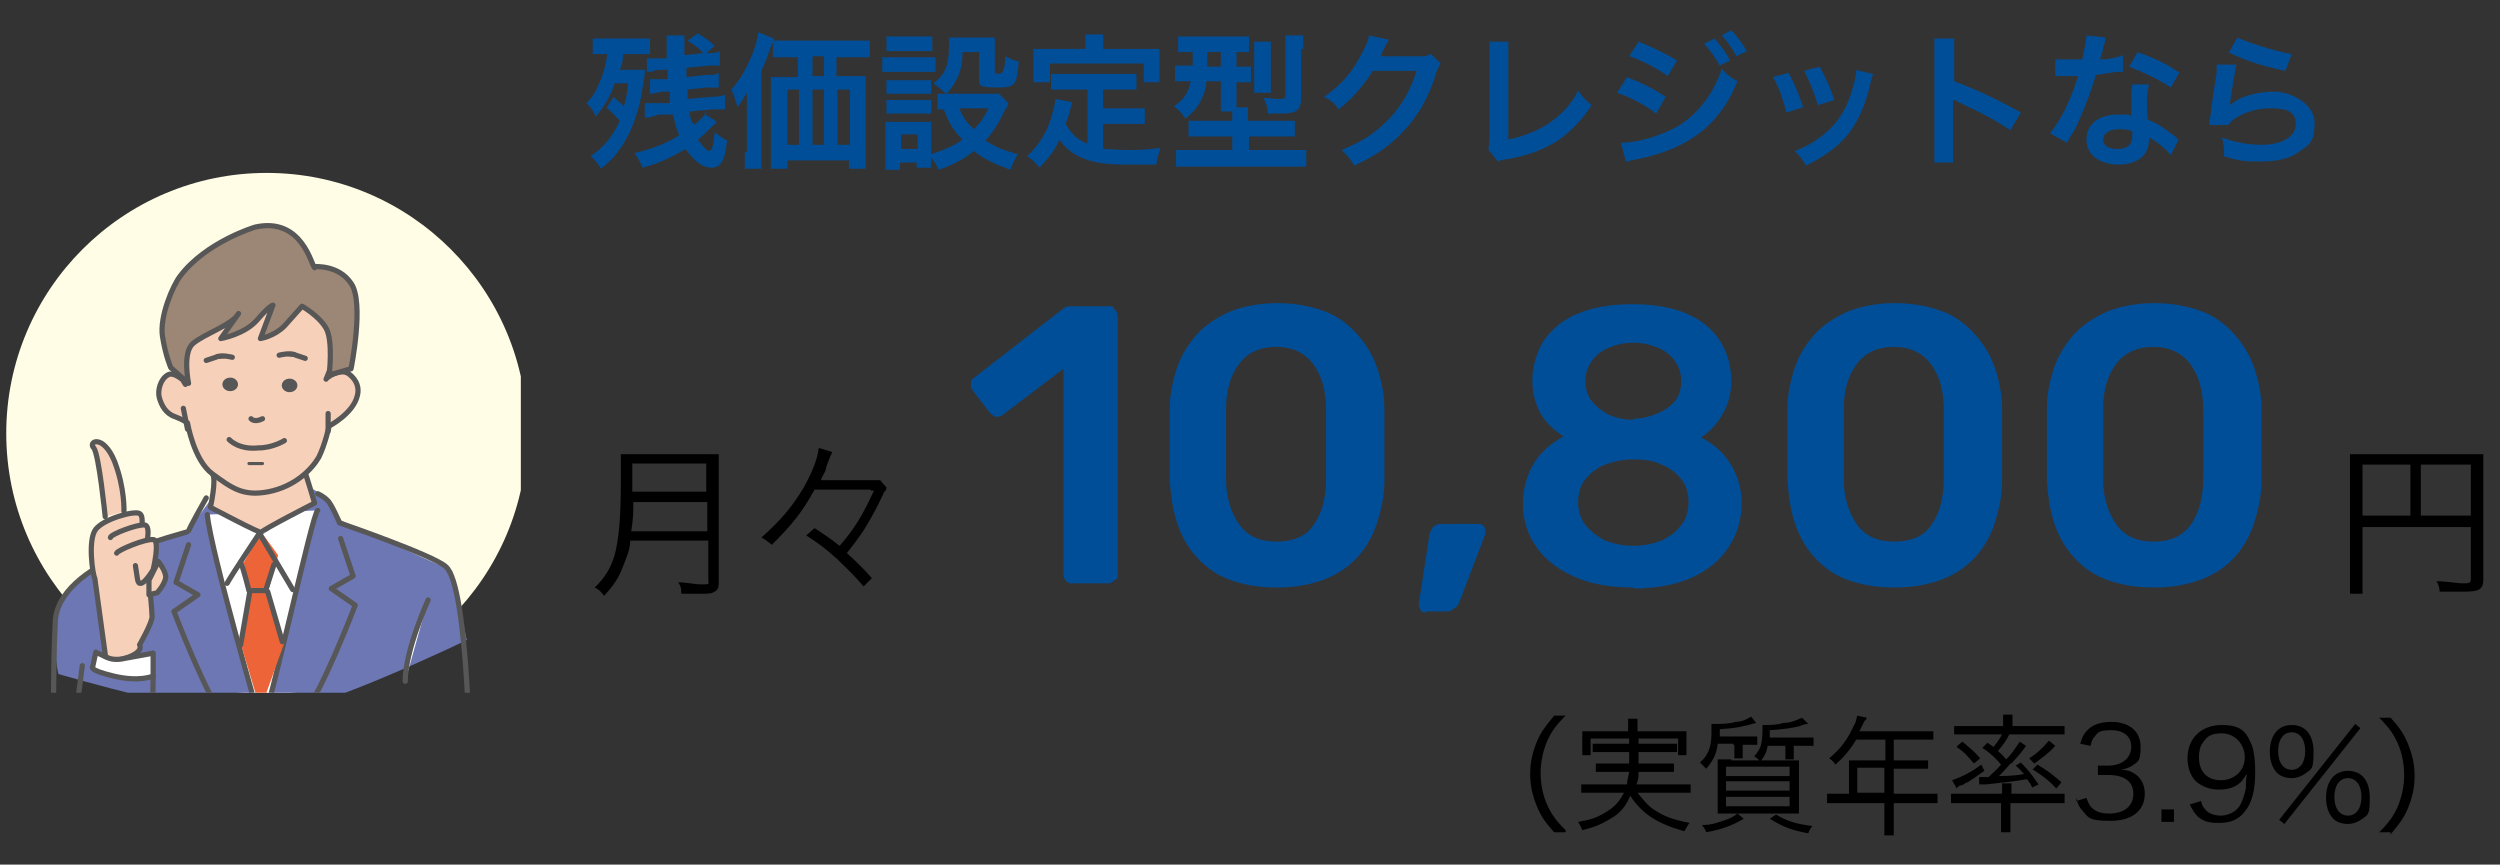
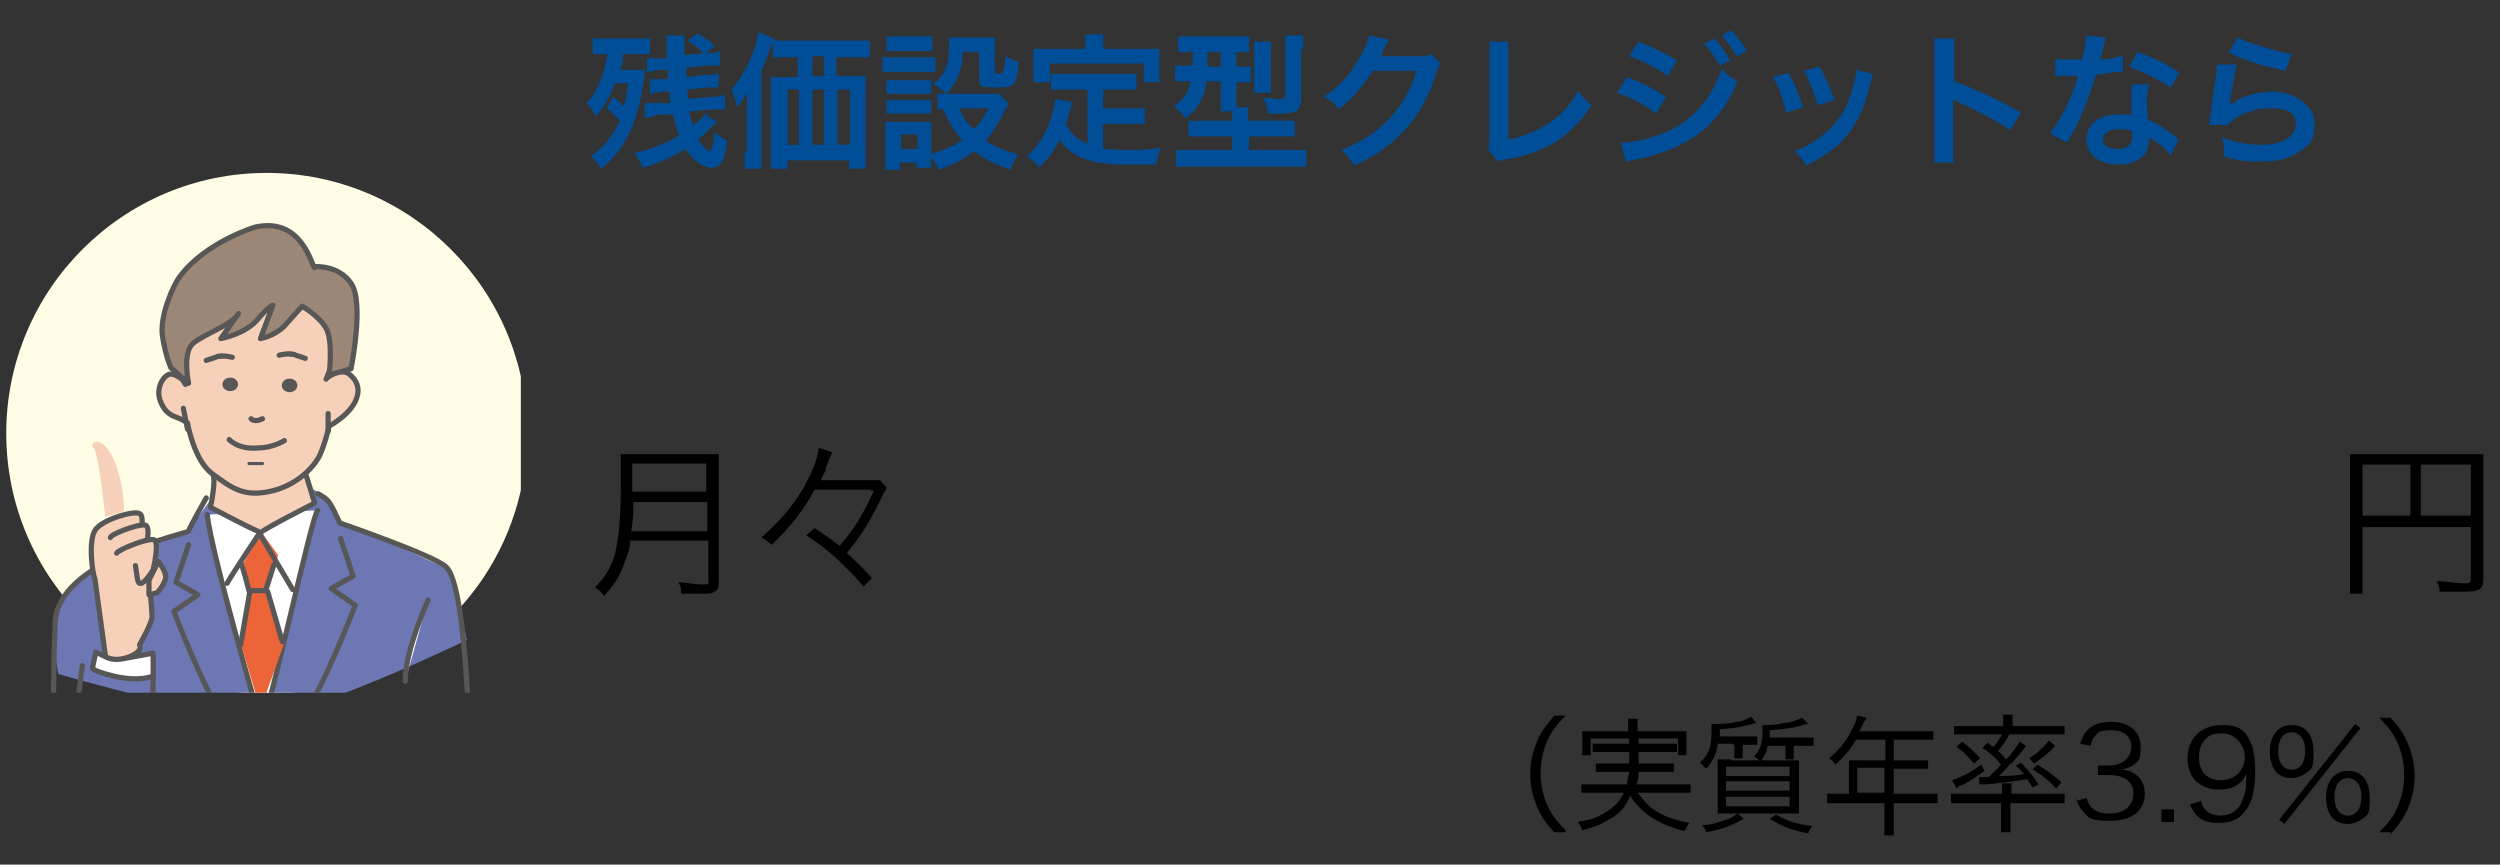
<svg xmlns="http://www.w3.org/2000/svg" id="_レイヤー_1" version="1.1" viewBox="0 0 240 83">
  <rect x="0" y="0" width="240" height="83" fill="#333333" stroke="none" />
  <defs>
    <style>
      .st0, .st1, .st2 {
        fill: none;
      }

      .st3, .st4 {
        fill: #585757;
      }

      .st5 {
        fill: #ec6437;
      }

      .st6 {
        fill: #6c77b4;
      }

      .st7, .st8, .st9, .st4, .st1, .st2 {
        stroke: #585757;
        stroke-linecap: round;
        stroke-linejoin: round;
      }

      .st7, .st8, .st9, .st4, .st2 {
        stroke-width: .5px;
      }

      .st7, .st10 {
        fill: #fff;
      }

      .st8, .st11 {
        fill: #f7d0b9;
      }

      .st12 {
        fill: #fffde5;
      }

      .st9 {
        fill: #9c8675;
      }

      .st1 {
        stroke-width: .3px;
      }

      .st13 {
        fill: #014e98;
      }

      .st14 {
        clip-path: url(#clippath);
      }
    </style>
    <clipPath id="clippath">
      <rect class="st0" y="16.5" width="50" height="50" />
    </clipPath>
  </defs>
  <g class="st14">
    <g>
      <path class="st12" d="M25.6,66.6c13.8,0,25-11.2,25-25s-11.2-25-25-25S.6,27.8.6,41.6s11.2,25,25,25Z" />
      <path class="st6" d="M44.9,61.4s-13.6,6.6-18.9,7.2c-5.3.6-20.4-3.9-20.4-3.9,0,0-1.1-4.9.6-7.6,1.7-2.8,11.8-6.1,11.8-6.1l2.5-3.4s8.1-.8,9.3-.7c1.2.2,3,3.1,3,3.1l10.6,4.8,1.4,6.6h0Z" />
      <path class="st10" d="M30.5,49c-.5.2-4.4,18.5-5.4,20.7,0,0-4.9-16.9-5.2-20.3" />
      <path class="st2" d="M30.5,49c-.5.2-4.4,18.5-5.4,20.7,0,0-4.9-16.9-5.2-20.3" />
      <path class="st5" d="M25.1,51.1l-1.7,2.9.6,2.7-.8,5.4,1.8,6,2.3-6.4-1.6-4.8,1-3.6s-1.6-2.2-1.6-2.2Z" />
      <path class="st2" d="M14.7,64.9s.1,13.1-3.2,14.7-5.9,1-6.4-6.2c0,0,0-10.4.2-13.5,0-6.1,12.7-8.7,12.8-8.9,0-.2,1.7-3.2,1.7-3.2" />
      <path class="st11" d="M10.1,49.6s-.6-6-1.1-6.6c-.6-.6.9-1.4,2,1.3,1,2.6.9,4.8.9,4.8" />
-       <path class="st2" d="M10.1,49.6s-.6-6-1.1-6.6c-.6-.6.9-1.4,2,1.3,1,2.6.9,4.8.9,4.8" />
      <path class="st11" d="M20.4,45.5c.4.5-.2,3.2-.2,3.2,0,0,4.9,2.6,4.9,2.4s5.1-2.8,5.1-2.8c0,0-.7-2.4-1-3.2" />
      <path class="st2" d="M20.4,45.5c.4.5-.2,3.2-.2,3.2,0,0,4.9,2.6,4.9,2.4s5.1-2.8,5.1-2.8c0,0-.7-2.4-1-3.2" />
      <path class="st8" d="M17.8,36.7s-1.1-1.1-1.7-.7c-.7.4-1,1.5-.8,2.2s.6,1.5,1.5,1.8c.8.3,1.2.6,1.2.6,0,0,.6,3.6,2.4,4.9s2.9,2.2,5.4,1.7,4.1-2.1,4.8-3.3c.6-1.2,1-3,1-3,0,0,2.3-1.2,2.7-2.9.2-.7,0-1.5-.8-2.1s-2.1.3-2.2.5c0,0,2.1-4.5.3-6.1-1.8-1.7-5.1-4-9.3-1.5-4.2,2.5-6.3,5.4-4.5,8.1h0v-.2Z" />
      <path class="st9" d="M30.2,25.7c-.3-.2-1.2-4.9-5.7-3.9,0,0-4.7,1.4-7.2,4.7-.7.9-2,3.9-1.7,5.8.3,1.9.8,3,.8,3l1.7,1.5s-.6-2.9.4-3.8c1-.9,3.8-1.8,4.4-2.9l-1.7,2.4s2.3-.4,3.5-1.8,1.5-1.4,1.5-1.4l-1.2,3.2s1.3-.2,2.3-1.2c.9-1,1.7-1.9,1.7-1.9,0,0,1.6.9,2.3,2.1.7,1.2.3,4.5.3,4.5l2.1-.6s1.3-6.4,0-8.2c-1.2-1.8-3.5-1.6-3.5-1.6h0Z" />
      <path class="st4" d="M22.1,37.3c.3,0,.5-.2.5-.4s-.2-.4-.5-.4-.5.2-.5.4.2.4.5.4Z" />
      <path class="st4" d="M27.8,37.4c.3,0,.5-.2.5-.4s-.2-.4-.5-.4-.5.2-.5.4.2.4.5.4Z" />
      <path class="st3" d="M24.1,40.2s.3.4,1.1,0h-1.1Z" />
      <path class="st2" d="M24.1,40.2s.3.4,1.1,0" />
      <path class="st3" d="M22.3,34.3s-1.1-.3-1.6,0l-.9.3" />
      <path class="st2" d="M22.3,34.3s-1.1-.3-1.6,0l-.9.3" />
      <path class="st3" d="M26.8,34.1s1.1-.3,1.6,0l.9.3" />
      <path class="st2" d="M26.8,34.1s1.1-.3,1.6,0l.9.3" />
      <path class="st2" d="M22,42.2s.9,1,2.8.8c1.4,0,2.5-.7,2.5-.7" />
      <path class="st1" d="M23.9,44.5h1.3" />
      <path class="st2" d="M31.5,39.7v1.7" />
      <path class="st2" d="M17.6,39.2l.4,2" />
      <path class="st2" d="M21.8,56c.3-.6,3.1-4.8,3.1-4.8l3.2,5.4" />
      <path class="st11" d="M13.5,51.1s.4-1.5-.1-1.8-3.4.5-4.2,1.5-.3,4.4-.1,4.7l1,7.3s0,1,1.9.4,1.4-1.3,1.4-1.3c0,0,1.2-2.1,1.2-2.7s-.3-3.6-.3-3.6" />
      <path class="st2" d="M13.5,51.1s.4-1.5-.1-1.8-3.4.5-4.2,1.5-.3,4.4-.1,4.7l1,7.3s0,1,1.9.4,1.4-1.3,1.4-1.3c0,0,1.2-2.1,1.2-2.7s-.3-3.6-.3-3.6" />
      <path class="st11" d="M10.6,51.6c0-.3,2.6-1.3,3.3-1.2s0,2.6,0,2.6" />
      <path class="st2" d="M10.6,51.6c0-.3,2.6-1.3,3.3-1.2s0,2.6,0,2.6" />
      <path class="st11" d="M11.2,53.1c.1-.3,2.8-1.4,3.5-1.3.7,0,0,2.9,0,2.9,0,0-1.3,2.2-1.5.9l-.2-1.3" />
      <path class="st2" d="M11.2,53.1c.1-.3,2.8-1.4,3.5-1.3.7,0,0,2.9,0,2.9,0,0-1.3,2.2-1.5.9l-.2-1.3" />
      <path class="st2" d="M18.1,52.3l-1.2,3.6,2.1,1.2-2.3,1.6s3.2,8.4,5.1,10.7l1.9,2.3" />
      <path class="st2" d="M32.7,51.7l1.2,3.6-2.1,1.2,2.3,1.6s-3.2,8.4-5.1,10.7l-1.9,2.3" />
      <path class="st2" d="M23.1,54c.2.3.8,2.7.8,2.7h1.6l.8-2.5" />
      <path class="st2" d="M24,56.7l-.9,5.2" />
      <path class="st2" d="M25.7,56.8l1.4,4.8" />
      <path class="st8" d="M15.2,53.9s.8,1,.7,1.6-.8,1.4-.8,1.4l-.8.2v-1.4s.9-1.8.9-1.8Z" />
      <path class="st7" d="M9.2,62.7c.7,0,1.1.9,2.8.5,1.7-.3,2.7-.5,2.7-.5v2.2s-1.3.6-3.8,0-2-.9-2-.9l.3-1.4h0Z" />
      <path class="st2" d="M7.9,63.9l-1.3,10.1" />
      <path class="st10" d="M41.1,57.6s-2.2,4.8-2.2,7.8c0,0,2.2-7.8,2.2-7.8Z" />
      <path class="st2" d="M41.1,57.6s-2.2,4.8-2.2,7.8" />
      <path class="st2" d="M30.5,47.4s.5.2.9.6c.4.3,1.2,2.2,1.2,2.2,0,0,9,3.1,10.2,4.2,2.2,1.9,2.3,20.1,2.4,20.2l-.7,25.6c-2.1,0-5.4-.2-5.4-.2l-.2-15.3v-16.5" />
    </g>
  </g>
  <path class="st13" d="M67.6,10.9l1.2.8c0,.1-.3.3-.4.4-.5.5-.9.9-1.4,1.3.4.6.9,1.1,1.1,1.1s.4-.4.5-1.8c.4.3.8.6,1.2.8-.2,1.9-.6,2.6-1.5,2.6s-1.7-.7-2.5-1.8c-1.3.8-2.6,1.4-4.1,1.8-.3-.6-.4-.9-.8-1.4,1.7-.4,3-.9,4.3-1.7-.3-.7-.4-1.2-.6-2h-1.4c-.5.2-.9.3-1.3.3v-1.4h2.4v-1.1h-.8c-.4.1-.8.2-1.1.2v-1.4h1.7v-.9h-.8c-.4,0-.7.2-.9.2h-.3v-1.3h1.9v-2.2h1.7v1.9l1.8-.2c-.4-.5-.9-.8-1.5-1.2l1-.7c.6.4,1.1.7,1.6,1.2l-.8.7h0c.5,0,1,0,1.3-.2v1.4h-1.1l-2.1.2v.9l1.8-.2c.7,0,1,0,1.3-.2v1.4h-1.2l-1.8.2v.9l2.3-.2c.7,0,.9-.1,1.3-.2v1.4h-1.2l-2.2.2c0,.6.2.9.4,1.3.7-.5,1-.9,1.3-1.3l-.3.2h0ZM58.2,10.4l.7-1.1c.4.4.6.5,1,.9.2-.7.3-1.2.4-2.2h-1.3c-.4,1.3-1,2.2-1.8,3.2-.2-.5-.4-.8-.9-1.3.8-.8,1.2-1.7,1.6-2.9.2-.6.3-1.1.4-1.8h-1.4v-1.5h5.5v1.5h-2.6c0,.6,0,.8-.3,1.5h2.4c0,.3,0,.7-.2,1.6-.2,1.6-.7,3.3-1.4,4.7-.4.8-.9,1.5-1.4,2.1-.3.3-.5.5-1.2,1.1-.4-.6-.6-.9-1-1.2,1.3-.9,2.1-1.9,2.8-3.4-.4-.4-.7-.8-1.2-1.2,0,0,0,0,0,0ZM80.4,7.3h2.7v8.9h-1.6v-.8h-5.9v.8h-1.6V7.4h2.6v-1.9h-2.4v-1.6h9.3v1.6h-3.2v1.9h0ZM79.1,7.3v-1.9h-1.1v1.9h1.1ZM76.7,8.6h-1.1v5.3h1.1v-5.3ZM78,8.6v5.3h1.1v-5.3h-1.1ZM80.4,8.6v5.3h1.2v-5.3h-1.2ZM71.7,14.6v-5.7c-.3.5-.6,1-.9,1.4-.2-.7-.3-1.1-.6-1.7.9-1,1.5-2.1,2.1-3.6.3-.8.4-1.3.5-1.9l1.5.6c0,.3-.2.4-.3.8-.2.6-.5,1.4-.9,2.3v9.4h-1.6v-1.6h.2ZM96,9.1l.8.8s0,.3-.3.6c-.6,1.3-1.1,2.1-1.9,3,1,.6,1.6.9,3.1,1.3-.3.6-.5.9-.7,1.5-1.6-.6-2.5-1-3.5-1.8-.9.7-1.9,1.3-3.4,1.8-.2-.5-.4-.8-.7-1.2v1h-1.4v-.5h-1.6v.7h-1.4v-4.6h4.4v3.1c1.2-.4,2.2-.8,3-1.4-.9-.9-1.3-1.6-1.8-2.9h-.6v-1.5h6ZM94.9,10.4h-2.8c.3.8.7,1.4,1.4,2,.6-.6.9-1,1.4-2ZM86.5,12.9v1.4h1.6v-1.4h-1.6ZM85.1,4.9v-1.4h4.4v1.4h-4.4ZM84.7,7v-1.5h5.1v1.4h-5.2,0ZM85.1,9v-1.3h4.3v1.3h-4.3ZM85.1,10.9v-1.3h4.3v1.3h-4.3ZM93.9,5h-1.5c0,1.2-.2,1.9-.6,2.7-.3.5-.5.9-1,1.3-.4-.4-.8-.7-1.2-1,1.1-.8,1.5-1.7,1.5-3.5s0-.6,0-.9h4.4v3.3c0,.1.1.2.4.2.4,0,.6-.6.6-1.7.4.2.8.4,1.3.5-.2,2.3-.3,2.5-2.1,2.5s-1.7-.2-1.7-.9v-2.5h-.1ZM104.4,13.8v-5.2h-3.5v-1.5h8.2v1.5h-3.2v1.8h4v1.5h-4v2.4c.7,0,1.5.1,2.3.1s1.8,0,3.2-.2c-.2.6-.3,1-.4,1.6h-3c-3.3,0-5.1-.7-6.3-2.4-.4,1-1,1.7-1.9,2.7-.4-.5-.6-.7-1.2-1.1,1.1-1,2-2.4,2.4-4,.2-.6.3-1.2.3-1.5l1.6.3c0,.2,0,.3-.2.8,0,.3-.2.6-.4,1.3.6,1,1.1,1.5,2.1,1.9ZM104.2,4.7v-1.4h1.7v1.4h5.4v3.2h-1.5v-1.8h-9v1.8h-1.6v-3.2h5.2-.2ZM114.4,5h-1.3v-1.5h6.8v1.5h-1.2v1.4h1.4v1.5h-1.4v2.4h1.1v1.3h4.5v1.5h-4.4v1.3h5.5v1.6h-12.5v-1.6h5.4v-1.3h-4.2v-1.5h4.2v-.9h-1.1v-2.9h-1.4c0,.7-.2,1.2-.5,1.8-.3.7-.7,1.1-1.5,1.8-.3-.5-.6-.8-1.1-1.2,1-.7,1.4-1.3,1.6-2.4h-1.5v-1.5h1.7v-1.4h0ZM117.1,5h-1.2v1.4h1.3v-1.4h-.1ZM122,8.9h-1.6v-4.9h1.6v5h0ZM124.9,4.6v4.8c0,1.2-.4,1.5-2,1.5s-.7,0-1.2,0c0-.7-.2-1-.4-1.5.5,0,1.1.1,1.5.1s.6,0,.6-.3V3.4h1.7v1.3h-.2ZM137.4,5.2l.9.9c-.1.2-.2.3-.4.8-.6,2.1-1.6,4-2.9,5.4-1.3,1.5-2.8,2.6-5,3.6-.4-.7-.6-.9-1.2-1.5,1.4-.6,2.2-1,3.1-1.7,2-1.5,3.3-3.4,4.1-5.9h-4.2c-.9,1.4-1.9,2.6-3.3,3.7-.4-.6-.6-.8-1.4-1.2,1.6-1.1,2.6-2.2,3.6-4.1.4-.8.7-1.3.7-1.8l1.9.4s0,.2-.2.4c0,0,0,0-.2.4,0,0,0,0-.2.4,0,0,0,.3-.2.4h3.8c.5,0,.7,0,1-.2h0ZM142.8,4h2v9.4c1.4-.3,2.7-.8,3.8-1.5,1.3-.9,2.2-1.8,2.9-3.2.5.7.7.9,1.3,1.4-1,1.5-1.9,2.4-3.1,3.3-1.4.9-2.8,1.5-5.1,1.9-.4,0-.5.1-.8.2l-.9-1.1c0-.4.1-.6.1-1.4V4h-.2ZM156.4,5.4l.9-1.4c1.3.5,2.7,1.2,3.7,1.8l-.9,1.5c-1.1-.8-2.7-1.6-3.7-1.9ZM155.3,8.8l.9-1.4c1.3.5,2.7,1.2,3.7,1.9l-.9,1.6c-.9-.7-2.5-1.6-3.8-2h.1ZM163.6,4.2l1-.5c.6.7,1,1.2,1.5,2.1l-1,.5c-.5-.9-.9-1.4-1.5-2.1ZM156.1,15.6l-.5-1.9c1.1,0,2.6-.3,4-.9,2.6-.9,4.7-3.2,5.7-6.2.5.6.8.8,1.5,1.2-1.7,4.2-4.7,6.5-9.7,7.5-.6.1-.7.2-1,.2h0ZM167.7,4.9l-1,.5c-.4-.8-.9-1.4-1.4-2l.9-.5c.6.6,1,1.2,1.5,2ZM170.2,7.4l1.5-.4c.6,1.1.9,1.8,1.4,3.3l-1.6.5c-.4-1.4-.6-2.2-1.3-3.4h0ZM173.2,6.8l1.5-.4c.7,1.4,1,2,1.4,3.2l-1.6.5c-.3-1.1-.7-2.1-1.3-3.3h0ZM178.1,6.7l1.7.4c0,.2-.1.3-.2.7-.4,1.9-1,3.4-1.9,4.7-1,1.4-2.2,2.3-4.3,3.4-.4-.6-.5-.8-1.1-1.4,1-.4,1.6-.7,2.4-1.3,1.6-1.2,2.6-2.6,3.2-4.9.2-.7.3-1.2.3-1.6h0ZM187.6,15.6h-1.9V3.7h1.9v4.1c1.9.7,4.1,1.7,6.4,3l-1,1.7c-1.2-.8-2.6-1.6-5-2.7-.3-.2-.4-.2-.5-.2v6.3-.3h.1ZM200.3,3.4l1.8.2c0,.2,0,.5-.2.9,0,.3-.1.6-.3,1.2,1,0,1.7-.2,2.2-.4v1.6h-.4c-.5,0-1.4.2-2.2.3-.4,1.4-.9,2.7-1.5,4.1s-.4.9-1,1.9c-.1.2-.2.4-.3.5l-1.6-.9c.5-.6.9-1.3,1.4-2.2.5-1.1.8-1.7,1.3-3.3h-2.2v-1.6h1.9c.9,0,.4,0,.7,0,.2-1,.4-1.8.4-2.4h0ZM209.2,7l-.8,1.4c-1.2-.8-2.5-1.4-4-2l.8-1.4c1.7.6,2.7,1.1,3.9,1.9h.1ZM209.2,13.3l-.8,1.6c-.5-.6-1.3-1.3-2.1-1.7v.3c0,.5-.2,1.1-.6,1.5-.5.5-1.3.8-2.3.8-1.8,0-3.1-.9-3.1-2.4s1.2-2.4,3-2.4.7,0,1.3.1v-1.6c0-.4,0-1,.1-1.4h1.6c-.1.6-.2.9-.2,1.5s0,1.1.1,1.9c1,.4,1.1.5,2.2,1.3.2.1.3.2.5.4,0,0,.1.1.2.2h.1ZM204.7,12.6c-.5-.2-.8-.2-1.3-.2-.9,0-1.5.4-1.5,1s.5.9,1.4.9,1.4-.4,1.4-1.2,0-.5,0-.5h0ZM214,5l.8-1.4c1,.5,3.6,1.3,5.2,1.6l-.6,1.6c-2.4-.5-3.9-1-5.5-1.8h.1ZM212.9,6.2h1.8c-.2.9-.4,2.2-.6,3.5v.4h0c.8-.8,2.5-1.3,4.2-1.3s3.9,1.2,3.9,3-.5,2.1-1.4,2.7c-.9.7-2.1,1-3.7,1s-2,0-3.6-.5c0-.9,0-1.1-.2-1.8,1.4.5,2.6.7,3.8.7,2,0,3.3-.8,3.3-2s-.9-1.5-2.4-1.5-2.5.4-3.5,1c-.3.2-.3.3-.6.6h-1.8c0-.3,0-.4.1-.9.1-.9.3-2.4.6-4.1v-.8h0Z" />
  <path d="M67.9,51.9h-7.4c0,.9-.4,1.7-.7,2.5-.4,1.1-.9,1.8-1.8,2.8-.3-.4-.5-.6-.9-.8,1-1,1.5-1.8,1.9-3.1.4-1.5.6-3.5.6-7s0-2.1,0-2.7h9.4v12.1c0,.6,0,.9-.4,1.1-.3.2-.6.2-1.3.2h-1.9c0-.4,0-.7-.3-1.1.8,0,1.5.2,2.3.2s.6,0,.6-.5v-3.7h0ZM60.6,51h7.3v-2.8h-7.1c0,.9,0,1.5-.2,2.8ZM60.7,47.2h7.1v-2.7h-7.1v2.3s0,.4,0,.4ZM83.6,47h-5.4c-1.2,2.2-2.2,3.4-4.1,5.3-.4-.3-.6-.5-1-.7,1.9-1.7,2.9-2.9,4-4.7.9-1.6,1.4-2.9,1.5-3.9l1.3.4c0,0-.3.6-.6,1.5,0,.4-.3.6-.5,1.2h5.7l.6.7c0,0,0,.3-.2.4-.2.4-.7,1.5-1,2-.9,1.7-1.5,2.5-2.6,3.9,1.1,1,1.5,1.4,2.4,2.4l-.8.8c-1-1.2-1.6-1.7-2.5-2.6-1-.9-1.6-1.4-3-2.3l.8-.7c.9.6,1.4.9,2.4,1.7,1.4-1.6,2.2-2.9,3.3-5.3h-.3Z" />
  <path d="M226.8,50.4v6.6h-1.2v-13.4h12.8v12c0,1-.4,1.2-1.9,1.2h-2.3c0-.4-.1-.7-.3-1,1.1,0,1.9.2,2.5.2s.8,0,.8-.4v-5h-10.4v-.2h0ZM231.4,49.5v-4.9h-4.6v4.9h4.6ZM232.4,49.5h4.8v-4.9h-4.8v4.9Z" />
-   <path class="st13" d="M103,56c-.3,0-.5,0-.7-.3-.2-.2-.2-.4-.2-.6v-19.7l-5.8,4.4c-.2.2-.5.2-.7.2s-.4-.2-.6-.4l-1.6-2.1c-.2-.2-.2-.5-.2-.7,0-.3.2-.5.4-.6l8.5-6.6c.2-.1.3-.2.5-.2h3.8c.3,0,.5,0,.6.3.2.2.3.4.3.6v24.8c0,.3,0,.5-.3.6-.2.2-.4.3-.6.3h-3.5,0ZM122.5,56.4c-1.8,0-3.3-.3-4.6-.8-1.3-.5-2.3-1.3-3.1-2.2-.8-.9-1.4-2-1.8-3.2s-.6-2.6-.7-4v-7c0-1.4.3-2.7.7-3.9.4-1.2,1.1-2.3,1.9-3.2.8-.9,1.9-1.6,3.2-2.2,1.3-.5,2.8-.8,4.5-.8s3.3.3,4.6.8c1.3.5,2.3,1.3,3.1,2.2s1.5,2,1.9,3.2.7,2.5.7,3.9v7c0,1.4-.3,2.7-.7,4-.4,1.2-1,2.3-1.8,3.2s-1.9,1.7-3.2,2.2-2.8.8-4.6.8h0ZM122.5,52c1.6,0,2.9-.5,3.6-1.6.8-1.1,1.2-2.6,1.2-4.4v-6.7c0-1.8-.4-3.2-1.2-4.3-.8-1.1-2-1.7-3.6-1.7s-2.8.6-3.6,1.7c-.8,1.1-1.2,2.5-1.2,4.3v6.7c0,1.8.5,3.3,1.3,4.4.8,1.1,2,1.6,3.6,1.6h-.1ZM136.9,58.8c-.2,0-.4,0-.5-.2s-.2-.3-.2-.6l1-6.5c0-.3.2-.6.3-.8.2-.3.5-.4.9-.4h3.5c.2,0,.4,0,.5.2.1,0,.2.3.2.5s0,.3-.1.5l-2.4,6.3c-.1.3-.3.5-.5.6-.2.2-.4.3-.8.3h-1.9ZM156.8,56.4c-1.7,0-3.2-.2-4.5-.6s-2.4-1-3.3-1.7c-.9-.7-1.6-1.6-2.1-2.6s-.7-2.1-.7-3.3.4-2.7,1.1-3.8c.7-1.1,1.7-1.9,2.8-2.5-.9-.6-1.7-1.3-2.2-2.2s-.8-2-.8-3.2.4-2.7,1.1-3.8c.8-1.1,1.8-2,3.3-2.6,1.4-.6,3.2-.9,5.2-.9s3.8.3,5.2.9,2.5,1.5,3.2,2.6c.7,1.1,1.1,2.4,1.1,3.8s-.3,2.3-.8,3.2-1.2,1.7-2.1,2.3c1.2.6,2.1,1.4,2.8,2.5s1.1,2.4,1.1,3.8-.4,3-1.3,4.3c-.8,1.2-2,2.2-3.6,2.9s-3.5,1-5.7,1h.2ZM156.8,52.4c1,0,1.9-.2,2.7-.5.8-.4,1.4-.8,1.9-1.5.5-.6.7-1.4.7-2.2s-.2-1.6-.7-2.2c-.5-.6-1.1-1.1-1.9-1.4-.8-.4-1.7-.5-2.7-.5s-1.9.2-2.7.5-1.4.8-1.9,1.4c-.5.6-.7,1.4-.7,2.2s.2,1.6.7,2.2c.5.6,1.1,1.1,1.9,1.5.8.3,1.7.5,2.7.5ZM156.8,40.2c.8,0,1.6-.2,2.3-.5s1.3-.7,1.7-1.2.6-1.2.6-1.9-.2-1.4-.6-1.9c-.4-.6-.9-1-1.6-1.3-.7-.3-1.5-.5-2.4-.5s-1.7.2-2.4.5-1.2.7-1.6,1.3c-.4.5-.6,1.2-.6,1.9s.2,1.4.6,1.9c.4.5.9.9,1.6,1.3.7.3,1.5.5,2.4.5h0ZM181.8,56.4c-1.8,0-3.3-.3-4.6-.8s-2.3-1.3-3.1-2.2-1.4-2-1.8-3.2c-.4-1.2-.6-2.6-.7-4v-7c0-1.4.3-2.7.7-3.9s1.1-2.3,1.9-3.2c.8-.9,1.9-1.6,3.2-2.2,1.3-.5,2.8-.8,4.5-.8s3.3.3,4.6.8,2.3,1.3,3.1,2.2,1.5,2,1.9,3.2.7,2.5.7,3.9v7c0,1.4-.3,2.7-.7,4-.4,1.2-1,2.3-1.8,3.2s-1.9,1.7-3.2,2.2-2.8.8-4.6.8h0ZM181.8,52c1.6,0,2.9-.5,3.6-1.6.8-1.1,1.2-2.6,1.2-4.4v-6.7c0-1.8-.4-3.2-1.2-4.3s-2-1.7-3.6-1.7-2.8.6-3.6,1.7c-.8,1.1-1.2,2.5-1.2,4.3v6.7c0,1.8.5,3.3,1.3,4.4.8,1.1,2,1.6,3.6,1.6h-.1ZM206.7,56.4c-1.8,0-3.3-.3-4.6-.8s-2.3-1.3-3.1-2.2-1.4-2-1.8-3.2c-.4-1.2-.6-2.6-.7-4v-7c0-1.4.3-2.7.7-3.9s1.1-2.3,1.9-3.2c.8-.9,1.9-1.6,3.2-2.2,1.3-.5,2.8-.8,4.5-.8s3.3.3,4.6.8,2.3,1.3,3.1,2.2,1.5,2,1.9,3.2.7,2.5.7,3.9v7c0,1.4-.3,2.7-.7,4-.4,1.2-1,2.3-1.8,3.2s-1.9,1.7-3.2,2.2-2.8.8-4.6.8h0ZM206.7,52c1.6,0,2.8-.5,3.6-1.6s1.2-2.6,1.2-4.4v-6.7c0-1.8-.4-3.2-1.2-4.3s-2-1.7-3.6-1.7-2.8.6-3.6,1.7c-.8,1.1-1.2,2.5-1.2,4.3v6.7c0,1.8.5,3.3,1.3,4.4.8,1.1,2,1.6,3.6,1.6h-.1Z" />
  <path d="M150.3,79.9h-1.1c-.9-1-1.3-1.6-1.7-2.6s-.6-1.9-.6-3,.2-2,.6-3c.4-1,.8-1.5,1.7-2.6h1.1c-1,1-1.4,1.6-1.8,2.5-.4,1-.6,2-.6,3s.2,2.1.6,3c.4.9.8,1.5,1.8,2.5v.2ZM157.2,76.1c.5.6,1,1.3,1.7,1.7.9.6,1.8.9,3.3,1.2-.2.2-.3.5-.5.8-2.5-.7-4-1.6-5.2-3.4-.4,1-1,1.7-1.9,2.2-.8.5-1.5.8-2.7,1.1-.1-.3-.2-.4-.4-.8,1.2-.2,1.8-.4,2.6-.9.9-.5,1.4-1.1,1.8-1.9h-4.1v-.8h4.4c0-.4.1-.6.2-1.2h-3.2v-.8h3.2v-1.1h-3.5v-.8h3.5v-1h.9v1h3.7v.8h-3.7v1.1h3.4v.8h-3.4c0,.5,0,.7-.2,1.2h5.2v.8c-.4,0-5.1,0-5.1,0ZM156.3,70.2v-1.2h.9v1.2h4.7v2.3h-.8v-1.6h-8.4v1.6h-.8v-2.3h4.5,0ZM166.4,71.4h-1.5c-.1,1-.5,1.7-1.1,2.4-.2-.2-.3-.3-.6-.6.8-.7,1.1-1.5,1.1-2.8s0-.6,0-.9h.3c.4,0,1.5,0,2-.2.6,0,1-.2,1.5-.5l.5.6c-1.5.4-1.9.5-3.5.6v.7h3.6v.8h-1.4v1.3h-.8v-1.3h-.1ZM169.8,70.8h4.3v.8h-1.9v1.3h-.8v-1.3h-1.7c-.1.6-.3,1-.7,1.5-.2-.2-.3-.3-.6-.5.3-.3.4-.5.6-.9.1-.3.2-.9.2-1.5v-.6h.3c.4,0,1.1,0,1.7-.2.8,0,1.3-.3,1.8-.5l.6.6c-.1,0-.4,0-.8.2-.8.2-1.5.3-2.9.4v.7h-.1ZM166.8,78.1l.6.5c-1.2.7-2.1,1-3.6,1.3-.1-.3-.2-.4-.4-.7.9,0,1.4-.2,2-.4.6-.2.9-.3,1.4-.7ZM169.9,78.6l.6-.4c1.2.7,2,.9,3.5,1.1-.2.2-.3.4-.4.7-1.6-.3-2.4-.6-3.7-1.4h0ZM166.2,73h6.5v5.1h-7.8v-5.2h1.3ZM165.7,73.6v.9h6.1v-.9h-6.1ZM165.7,75v.9h6.1v-.9h-6.1ZM165.7,76.5v.9h6.1v-.9h-6.1ZM177.5,76.1v-3.1h3.5v-2h-2.8c-.6,1-1.2,1.7-2,2.4-.2-.3-.3-.4-.6-.6,1.2-1,1.8-1.9,2.4-3.2.2-.3.2-.6.3-.9l.9.2s0,.2-.2.3l-.5,1h7.1v.8h-3.8v2h3.3v.8h-3.3v2.4h4.2v.9h-4.2v3.1h-.9v-3.1h-5.5v-.9h2.1ZM178.3,76.1h2.6v-2.4h-2.6v2.4ZM190,75.4v-.8h.9c.6-.6.8-.7,1.2-1.2-.5-.6-1-1.1-1.8-1.6l.5-.5c.3.2.4.3.6.4.3-.4.6-.8.8-1.2h-4.6v-.8h4.7v-1.1h.9v1.1h5v.8h-5.3c-.3.6-.6,1-1.1,1.6.4.3.5.5.8.8.6-.6.8-1,1.3-1.7l.6.4c-.5.7-.6.8-1.4,1.7h-.1c-.5.6-.9,1-1.1,1.2,1.2,0,2-.1,2.4-.2-.3-.3-.4-.5-.8-.8l.5-.3c.7.7,1,1.1,1.7,2.1l-.6.3c-.2-.4-.3-.5-.5-.8-1.2.2-2,.3-3.9.5h-.7ZM193,77.1v2.8h-.9v-2.8h-4.8v-.9h4.9v-1h.9v1h5.1v.9h-5.2ZM187.9,71.6l.5-.4c.7.6,1.1.9,1.7,1.6l-.6.5c-.7-.8-.9-1.1-1.7-1.6h.1ZM187.8,75.6l-.4-.7c.9-.3,1.9-.8,2.8-1.5l.3.6c-.7.5-1,.7-1.6,1.1-.2,0-.3.2-.6.3-.2,0-.2,0-.5.3h0ZM196.7,71.1l.6.5c-.6.7-1.2,1.1-2,1.7l-.5-.5c.8-.5,1.3-1,1.9-1.7ZM195.1,73.9l.5-.5c1,.6,1.5,1,2.3,1.7l-.5.6c-.7-.8-1.3-1.2-2.2-1.8h-.1ZM199.3,76.9l1-.3c.2.6.4.9.7,1.1.4.3.9.4,1.5.4,1.4,0,2.3-.7,2.3-1.9s-.9-1.8-2.4-1.8-.6,0-1,0v-.9h.9c.8,0,1.4-.2,1.8-.6.3-.3.5-.7.5-1.2,0-1-.7-1.6-1.9-1.6s-1.3.2-1.6.6c-.2.2-.3.4-.4.9l-1-.2c.2-.6.3-.9.6-1.2.5-.6,1.3-.9,2.4-.9,1.7,0,2.8.9,2.8,2.4s-.3,1.4-.8,1.8c-.3.2-.6.3-1.1.4.7,0,1.1.2,1.5.5.5.4.8,1,.8,1.8,0,1.6-1.2,2.6-3.3,2.6s-2.1-.3-2.7-1c-.3-.3-.4-.6-.6-1.2v.3ZM207.5,77.7h1.2v1.2h-1.2v-1.2ZM210.3,77.2l1-.3c.1.4.2.6.4.8.3.4.9.6,1.5.6s1.5-.3,1.9-1.1c.2-.4.4-1,.5-1.5,0-.3,0-.8.1-1.4-.2.3-.3.4-.5.7-.6.6-1.3.8-2.2.8s-1.6-.3-2.2-.8c-.5-.5-.8-1.3-.8-2.2,0-1.9,1.3-3.2,3.3-3.2s2.4.8,2.9,2c.2.6.3,1.5.3,2.5,0,1.7-.3,3-1,3.8-.6.8-1.4,1.1-2.5,1.1s-1.5-.2-2-.6c-.3-.3-.5-.6-.8-1.2h.1ZM213.2,74.9c1.3,0,2.3-.9,2.3-2.2s-1-2.3-2.2-2.3-1.5.4-1.9,1c-.2.3-.3.8-.3,1.3,0,1.4.8,2.2,2.1,2.2h0ZM220,74.7c-.6,0-1.1-.2-1.4-.5-.4-.4-.7-1.1-.7-2,0-1.6.8-2.6,2.1-2.6s2.1.9,2.1,2.6-.2,1.6-.7,2c-.4.3-.9.5-1.4.5h0ZM220,70.3c-.8,0-1.3.7-1.3,1.8s.5,1.8,1.3,1.8,1.3-.7,1.3-1.8-.5-1.8-1.3-1.8ZM218.8,78.7l7.3-9.2.5.4-7.3,9.2-.5-.4ZM225.4,79.1c-.6,0-1.1-.2-1.4-.5-.4-.4-.7-1.1-.7-2,0-1.6.8-2.6,2.1-2.6s2.1.9,2.1,2.6-.2,1.6-.7,2c-.4.3-.9.5-1.4.5h0ZM225.4,74.7c-.8,0-1.3.7-1.3,1.8s.5,1.8,1.3,1.8,1.3-.7,1.3-1.8-.5-1.8-1.3-1.8ZM229.5,79.9h-1.1c1-1,1.4-1.6,1.8-2.5.4-1,.6-2,.6-3s-.2-2.1-.6-3c-.4-.9-.8-1.5-1.8-2.5h1.1c.9,1,1.3,1.6,1.7,2.6s.6,1.9.6,3-.2,2-.6,3c-.4,1-.8,1.5-1.7,2.6v-.2Z" />
</svg>